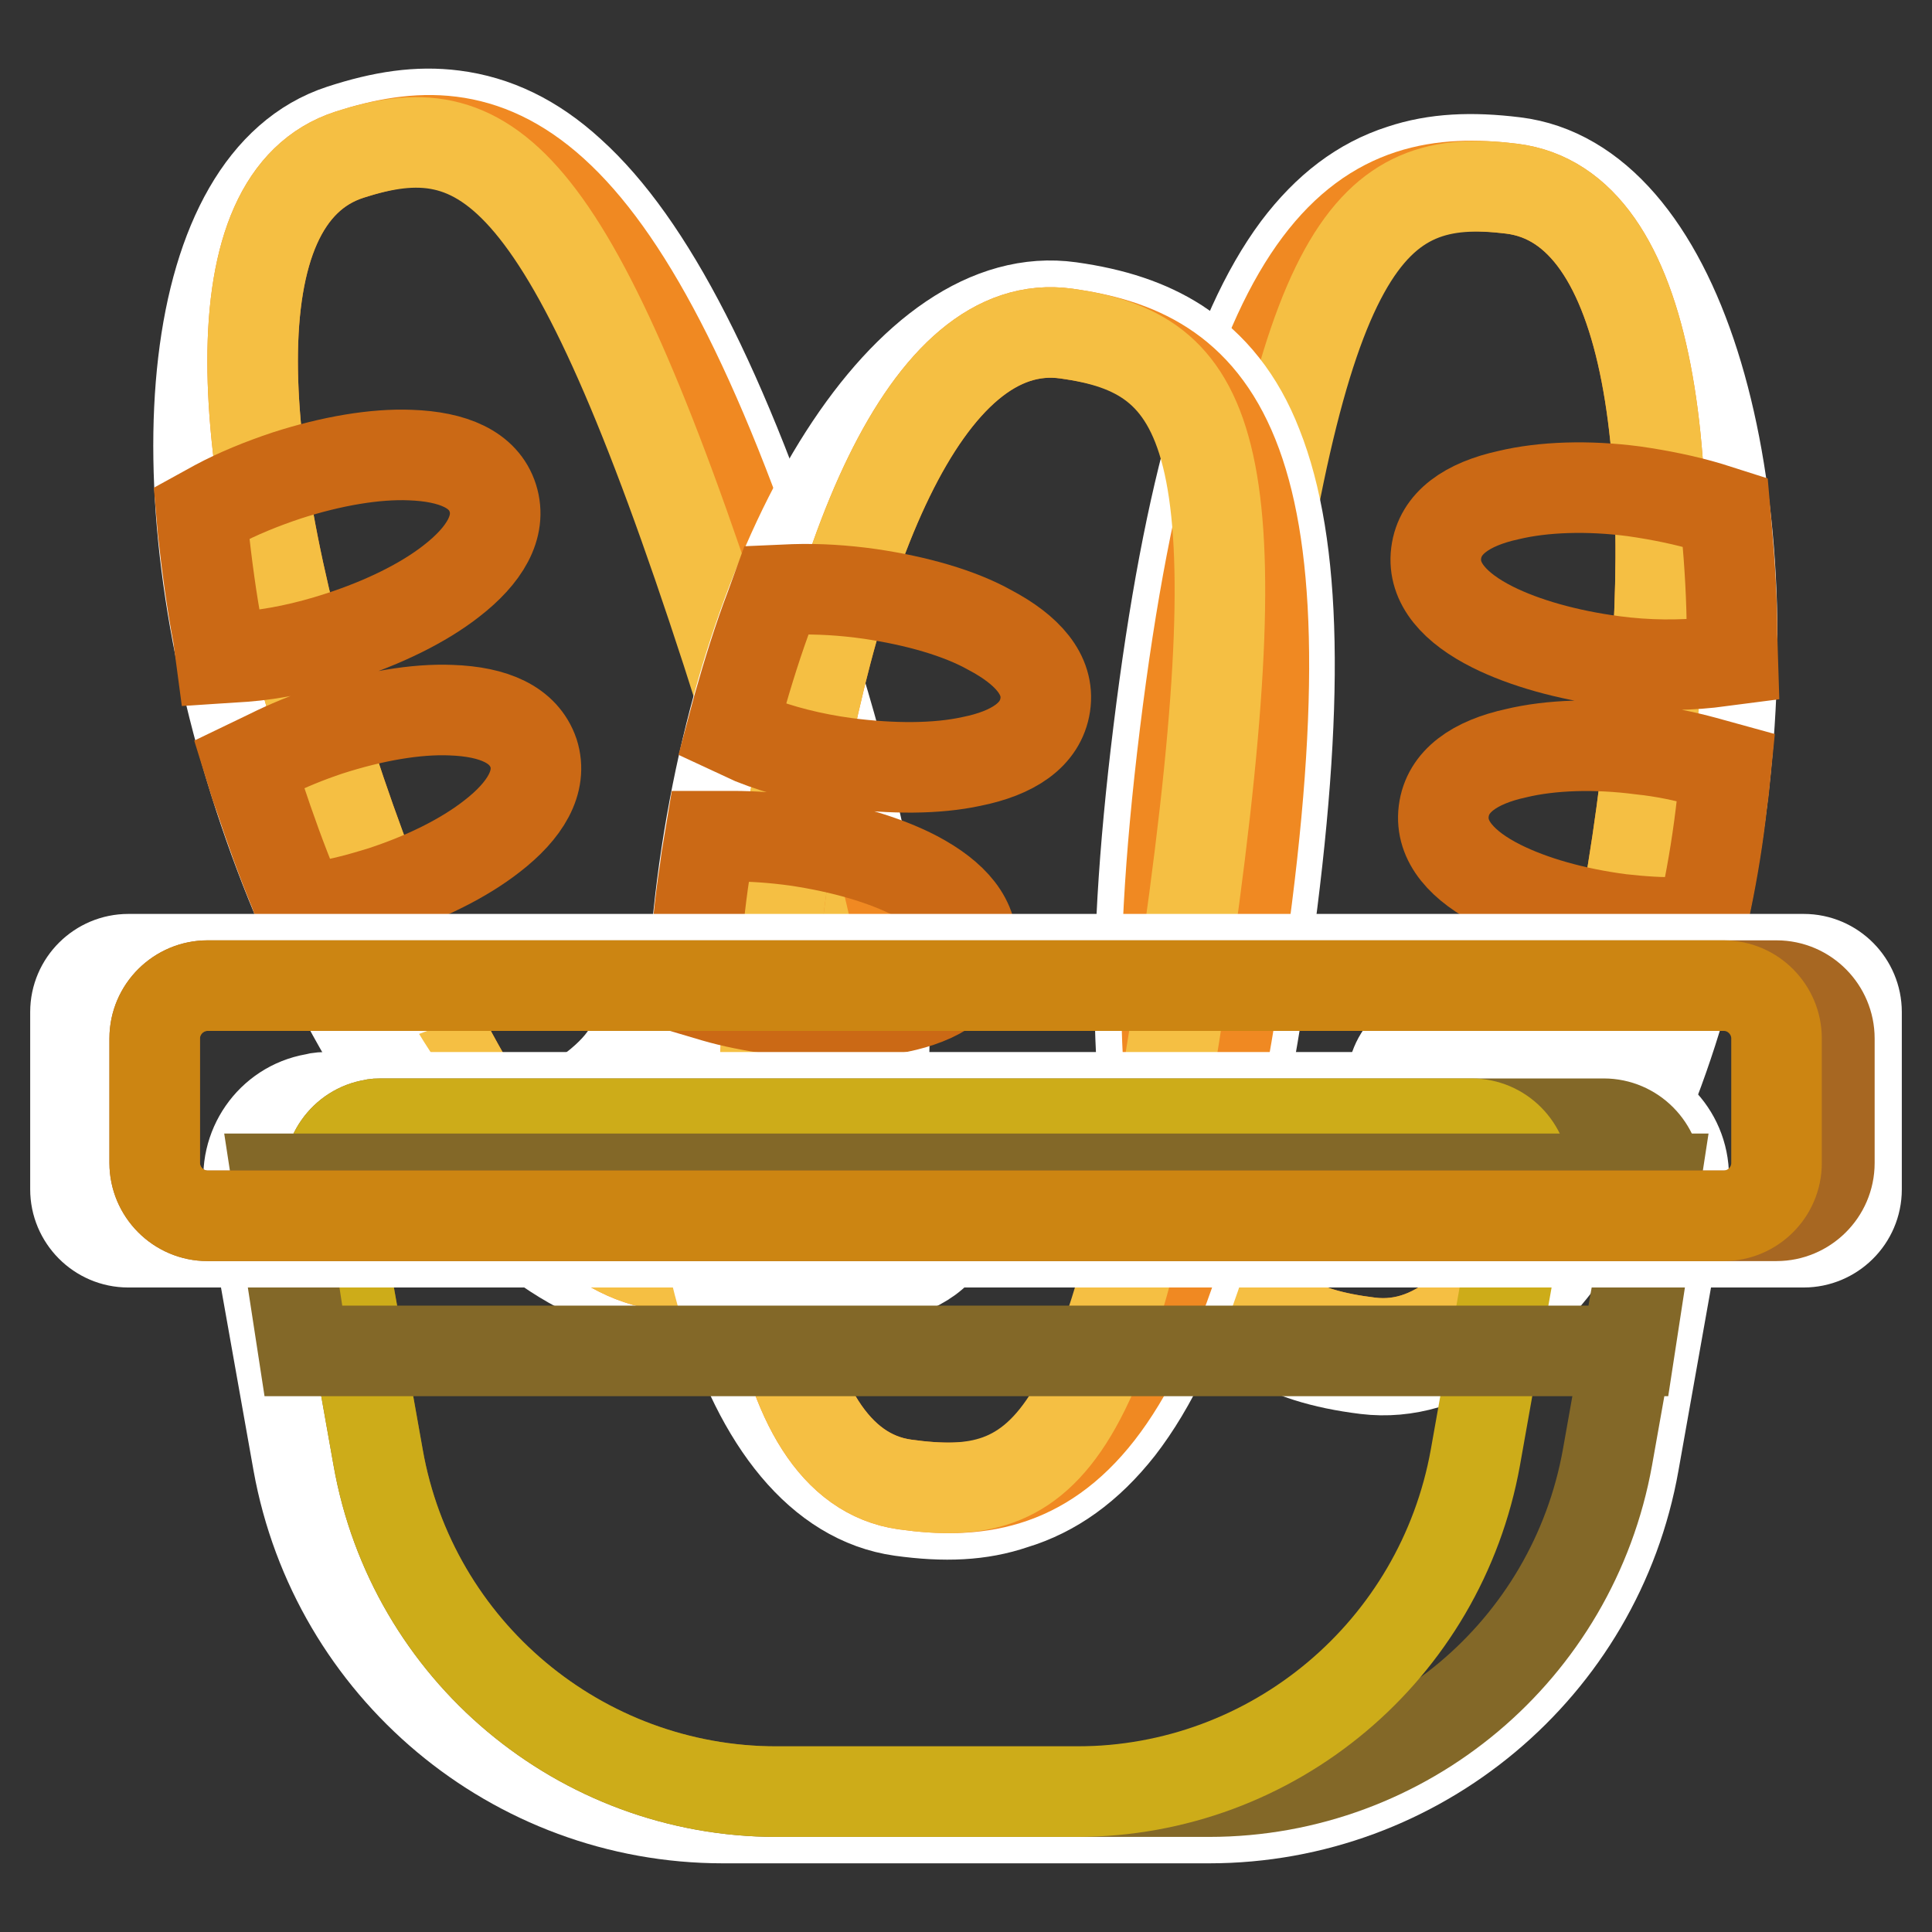
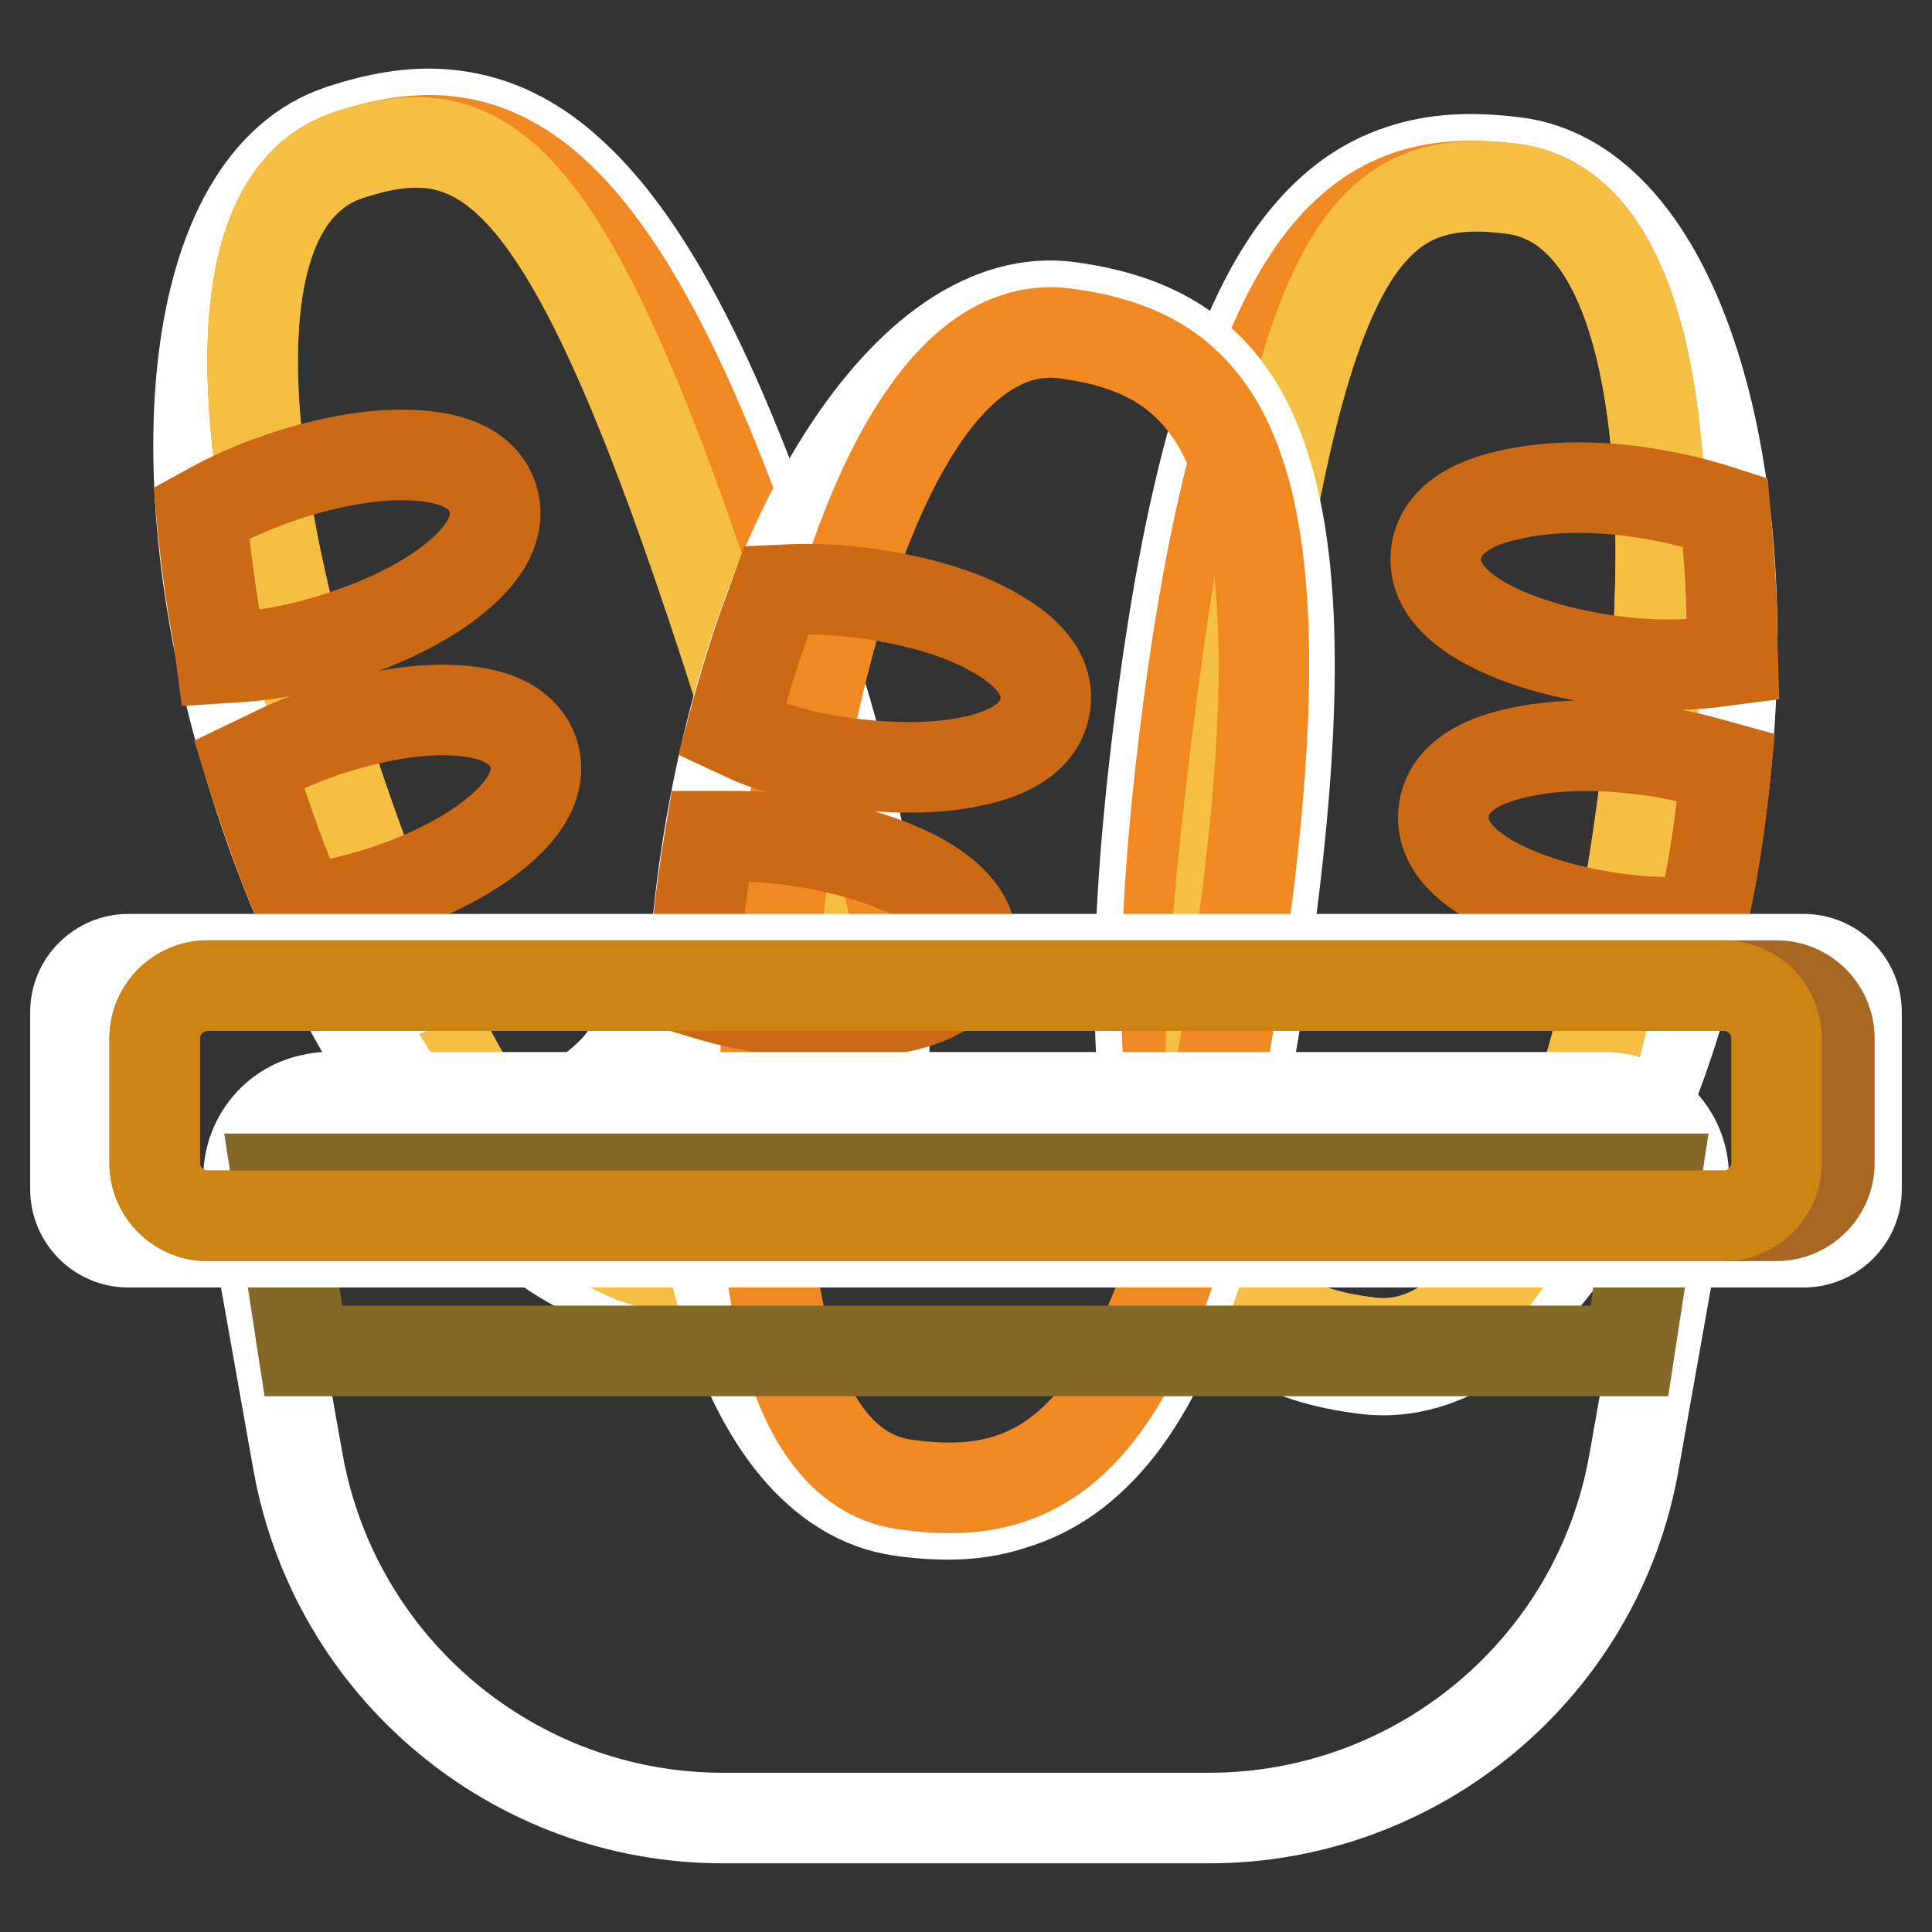
<svg xmlns="http://www.w3.org/2000/svg" version="1.1" x="0px" y="0px" viewBox="0 0 256 256" enable-background="new 0 0 256 256" xml:space="preserve">
  <rect x="0" y="0" width="256" height="256" fill="#333333" stroke="none" />
  <g>
    <path stroke-width="12" fill-opacity="0" stroke="#ffffff" d="M181,181.4c21.4,2.6,41.8-31.4,47.2-75.4c5.4-43.9-6.1-81.9-27.5-84.5c-5.7-0.7-10.5-0.5-15,1 c-5.3,1.7-9.8,5.1-13.8,10.4c-8.4,11.3-14.4,31.5-18.4,64c-4,32.4-3.1,53.6,2.4,66.5c2.6,6.1,6.2,10.5,10.9,13.4 C170.7,179.3,175.3,180.7,181,181.4L181,181.4z" />
    <path stroke-width="12" fill-opacity="0" stroke="#f08922" d="M181.5,177.9c-18.7-2.3-32.8-13.2-24.5-80.6c8.3-67.4,24.6-74.6,43.3-72.3c18.7,2.3,22.9,36.6,17.7,78.8 C212.8,146,200.2,180.2,181.5,177.9L181.5,177.9z" />
    <path stroke-width="12" fill-opacity="0" stroke="#f5bf43" d="M181.5,177.9c-18.7-2.3-26-11.4-17.7-78.8c8.3-67.4,17.8-76.4,36.5-74.1c18.7,2.3,22.9,36.6,17.7,78.8 C212.8,146,200.2,180.2,181.5,177.9L181.5,177.9z" />
-     <path stroke-width="12" fill-opacity="0" stroke="#ffffff" d="M213.6,155.4c2.4-4.5,4.6-9.6,6.5-15l1.3-3.7l-3.8-0.9c-2.1-0.5-4.4-0.9-6.7-1.2 c-6.2-0.8-12.1-0.6-16.7,0.5c-5.5,1.2-9.2,3.7-9.7,7.7c-0.5,4,2.5,7.3,7.5,9.8c4.2,2.1,9.9,3.7,16.1,4.5c0.7,0.1,1.3,0.2,2,0.2 l2.3,0.2L213.6,155.4z" />
    <path stroke-width="12" fill-opacity="0" stroke="#cb6915" d="M226.1,119.4c0.9-4.3,1.6-8.7,2.1-13.2l0.2-1.5l0.3-3l-2.9-0.8c-2.6-0.7-5.4-1.3-8.3-1.6 c-6.1-0.8-12-0.6-16.6,0.5c-5.5,1.2-9.1,3.7-9.6,7.7c-0.5,4,2.5,7.3,7.5,9.8c4.2,2.1,9.8,3.7,16,4.5c2.7,0.3,5.4,0.5,7.9,0.4l2.8,0 L226.1,119.4L226.1,119.4z M229.5,84.2c0-4.8-0.3-9.5-0.7-14l-0.2-2.3l-2.2-0.7c-3-0.9-6.4-1.6-9.9-2.1c-6.1-0.8-12-0.6-16.6,0.5 c-5.5,1.2-9.1,3.7-9.6,7.7c-0.5,4,2.5,7.3,7.5,9.8c4.2,2.1,9.9,3.7,16,4.5c4.5,0.6,8.9,0.6,12.7,0.2l3.1-0.4L229.5,84.2L229.5,84.2 z" />
    <path stroke-width="12" fill-opacity="0" stroke="#ffffff" d="M95,170.4c-20.5,6.7-47-22.9-60.7-65c-13.7-42.1-9.6-81.5,10.9-88.2c5.5-1.8,10.2-2.5,14.9-1.9 c5.5,0.7,10.6,3.1,15.5,7.6c10.4,9.4,20.2,28.2,30.2,59.3c10.1,31,13.2,52,10.4,65.7c-1.4,6.5-4.1,11.5-8.1,15.2 C104.7,166.4,100.5,168.6,95,170.4L95,170.4z" />
    <path stroke-width="12" fill-opacity="0" stroke="#f08922" d="M93.9,167c17.9-5.8,29.6-19.2,8.7-83.8c-21-64.6-38.3-68.5-56.3-62.7c-17.9,5.8-15.5,40.2-2.4,80.7 C57.1,141.7,76,172.8,93.9,167z" />
    <path stroke-width="12" fill-opacity="0" stroke="#f5bf43" d="M93.9,167c17.9-5.8,23.3-16.1,2.4-80.7c-21-64.6-32-71.6-50-65.8c-17.9,5.8-15.5,40.2-2.4,80.7 C57.1,141.7,76,172.8,93.9,167z" />
    <path stroke-width="12" fill-opacity="0" stroke="#ffffff" d="M58.1,151.1c-3.2-4-6.3-8.5-9.2-13.5l-2-3.4l3.6-1.6c2-0.9,4.1-1.7,6.3-2.4c5.9-1.9,11.7-2.9,16.4-2.7 c5.6,0.2,9.7,1.9,11,5.7c1.2,3.8-1.1,7.6-5.5,11c-3.7,2.9-9,5.5-14.9,7.5c-0.6,0.2-1.3,0.4-1.9,0.6l-2.3,0.7L58.1,151.1L58.1,151.1 z" />
    <path stroke-width="12" fill-opacity="0" stroke="#cb6915" d="M39,118.1c-1.7-4.1-3.2-8.3-4.6-12.5l-0.5-1.4l-0.9-2.9l2.7-1.3c2.4-1.2,5.1-2.3,7.8-3.2 c5.9-1.9,11.6-2.9,16.3-2.7c5.6,0.2,9.6,1.9,10.9,5.7c1.2,3.8-1.1,7.6-5.5,11c-3.7,2.9-8.9,5.5-14.8,7.4c-2.6,0.8-5.2,1.5-7.7,1.9 l-2.8,0.5L39,118.1z M28.9,84.2c-0.9-4.7-1.5-9.4-2-13.9L26.7,68l2-1.1c2.8-1.5,6-2.8,9.3-3.9c5.9-1.9,11.7-2.9,16.4-2.7 c5.6,0.2,9.7,1.9,10.9,5.7c1.2,3.8-1.1,7.6-5.5,11c-3.7,2.9-9,5.5-14.9,7.4c-4.3,1.4-8.6,2.3-12.5,2.6l-3.1,0.2L28.9,84.2z" />
    <path stroke-width="12" fill-opacity="0" stroke="#ffffff" d="M119.4,200.2c-21.4-3-32.2-41.2-26.1-85c6.2-43.8,27.1-77.5,48.5-74.5c5.7,0.8,10.3,2.3,14.2,4.8 c4.6,3,8.2,7.4,10.6,13.6c5.2,13.1,5.7,34.2,1.2,66.5c-4.5,32.3-10.9,52.5-19.5,63.6c-4.1,5.2-8.7,8.5-14,10.1 C129.9,200.8,125.2,201,119.4,200.2L119.4,200.2z" />
    <path stroke-width="12" fill-opacity="0" stroke="#f08922" d="M119.9,196.7c18.6,2.6,35.1-4.2,44.5-71.5c9.5-67.3-4.4-78.4-23.1-81c-18.6-2.6-31.6,29.4-37.5,71.5 C97.9,157.8,101.3,194.1,119.9,196.7L119.9,196.7z" />
-     <path stroke-width="12" fill-opacity="0" stroke="#f5bf43" d="M119.9,196.7c18.6,2.6,28-4.2,37.5-71.5c9.5-67.3,2.6-78.4-16.1-81c-18.6-2.6-31.6,29.4-37.5,71.5 C97.9,157.8,101.3,194.1,119.9,196.7L119.9,196.7z" />
-     <path stroke-width="12" fill-opacity="0" stroke="#ffffff" d="M94.7,166.6c-1.1-5-1.9-10.4-2.4-16.2l-0.3-3.9l3.9,0.1c2.2,0.1,4.5,0.3,6.8,0.6c6.1,0.9,11.8,2.5,16,4.8 c5,2.6,7.9,5.9,7.4,9.9c-0.6,4-4.3,6.4-9.8,7.5c-4.6,1-10.5,1-16.7,0.2c-0.7-0.1-1.3-0.2-2-0.3l-2.3-0.4L94.7,166.6z" />
    <path stroke-width="12" fill-opacity="0" stroke="#cb6915" d="M92,128.6c0.3-4.4,0.7-8.8,1.4-13.3l0.2-1.5l0.5-3l3,0c2.7,0,5.5,0.2,8.4,0.6c6.1,0.9,11.7,2.5,15.9,4.7 c4.9,2.6,7.8,5.9,7.3,9.9c-0.6,4-4.3,6.4-9.7,7.5c-4.6,1-10.5,1-16.6,0.2c-2.7-0.4-5.3-0.9-7.7-1.6l-2.7-0.8L92,128.6L92,128.6z  M97.8,93.7c1.3-4.6,2.7-9.1,4.3-13.3l0.8-2.2l2.3-0.1c3.2-0.1,6.6,0.1,10.1,0.6c6.1,0.9,11.8,2.5,15.9,4.8 c4.9,2.6,7.9,5.9,7.3,9.9c-0.6,4-4.3,6.4-9.8,7.5c-4.6,1-10.5,1-16.6,0.2c-4.5-0.6-8.8-1.7-12.3-3.1L97,96.7L97.8,93.7L97.8,93.7z" />
    <path stroke-width="12" fill-opacity="0" stroke="#ffffff" d="M43.5,145.4h169.1c5.8,0,10.5,4.7,10.5,10.5c0,0.6-0.1,1.2-0.2,1.9l-6.4,36c-4.8,27.2-28.6,47.1-56.3,47.1 H95.8c-27.7,0-51.4-19.9-56.3-47.1l-6.4-36c-1-5.7,2.8-11.2,8.5-12.2C42.3,145.4,42.9,145.4,43.5,145.4z" />
-     <path stroke-width="12" fill-opacity="0" stroke="#836828" d="M50.5,148.9h162c3.9,0,7,3.2,7,7c0,0.4,0,0.8-0.1,1.2l-6.4,36c-4.6,25.6-26.8,44.3-52.8,44.3h-57.3 c-26,0-48.3-18.7-52.8-44.3l-6.4-36c-0.7-3.8,1.9-7.5,5.7-8.1C49.7,148.9,50.1,148.9,50.5,148.9z" />
-     <path stroke-width="12" fill-opacity="0" stroke="#cdac19" d="M50.5,148.9H195c3.9,0,7,3.2,7,7c0,0.4,0,0.8-0.1,1.2l-6.4,36c-4.6,25.6-26.8,44.3-52.8,44.3h-39.8 c-26,0-48.3-18.7-52.8-44.3l-6.4-36c-0.7-3.8,1.9-7.5,5.7-8.1C49.7,148.9,50.1,148.9,50.5,148.9z" />
    <path stroke-width="12" fill-opacity="0" stroke="#836828" d="M36.7,156.2h182.7l-3.5,22.8H40.2L36.7,156.2z" />
    <path stroke-width="12" fill-opacity="0" stroke="#ffffff" d="M17,127.1h222c3.9,0,7,3.2,7,7v23.5c0,3.9-3.2,7-7,7H17c-3.9,0-7-3.2-7-7v-23.5 C10,130.2,13.2,127.1,17,127.1z" />
    <path stroke-width="12" fill-opacity="0" stroke="#a76722" d="M27.5,130.6h207.9c3.9,0,7,3.2,7,7v16.5c0,3.9-3.2,7-7,7H27.5c-3.9,0-7-3.2-7-7v-16.5 C20.5,133.7,23.7,130.6,27.5,130.6z" />
    <path stroke-width="12" fill-opacity="0" stroke="#cc8512" d="M27.5,130.6h200.9c3.9,0,7,3.2,7,7v16.5c0,3.9-3.2,7-7,7H27.5c-3.9,0-7-3.2-7-7v-16.5 C20.5,133.7,23.7,130.6,27.5,130.6z" />
  </g>
</svg>